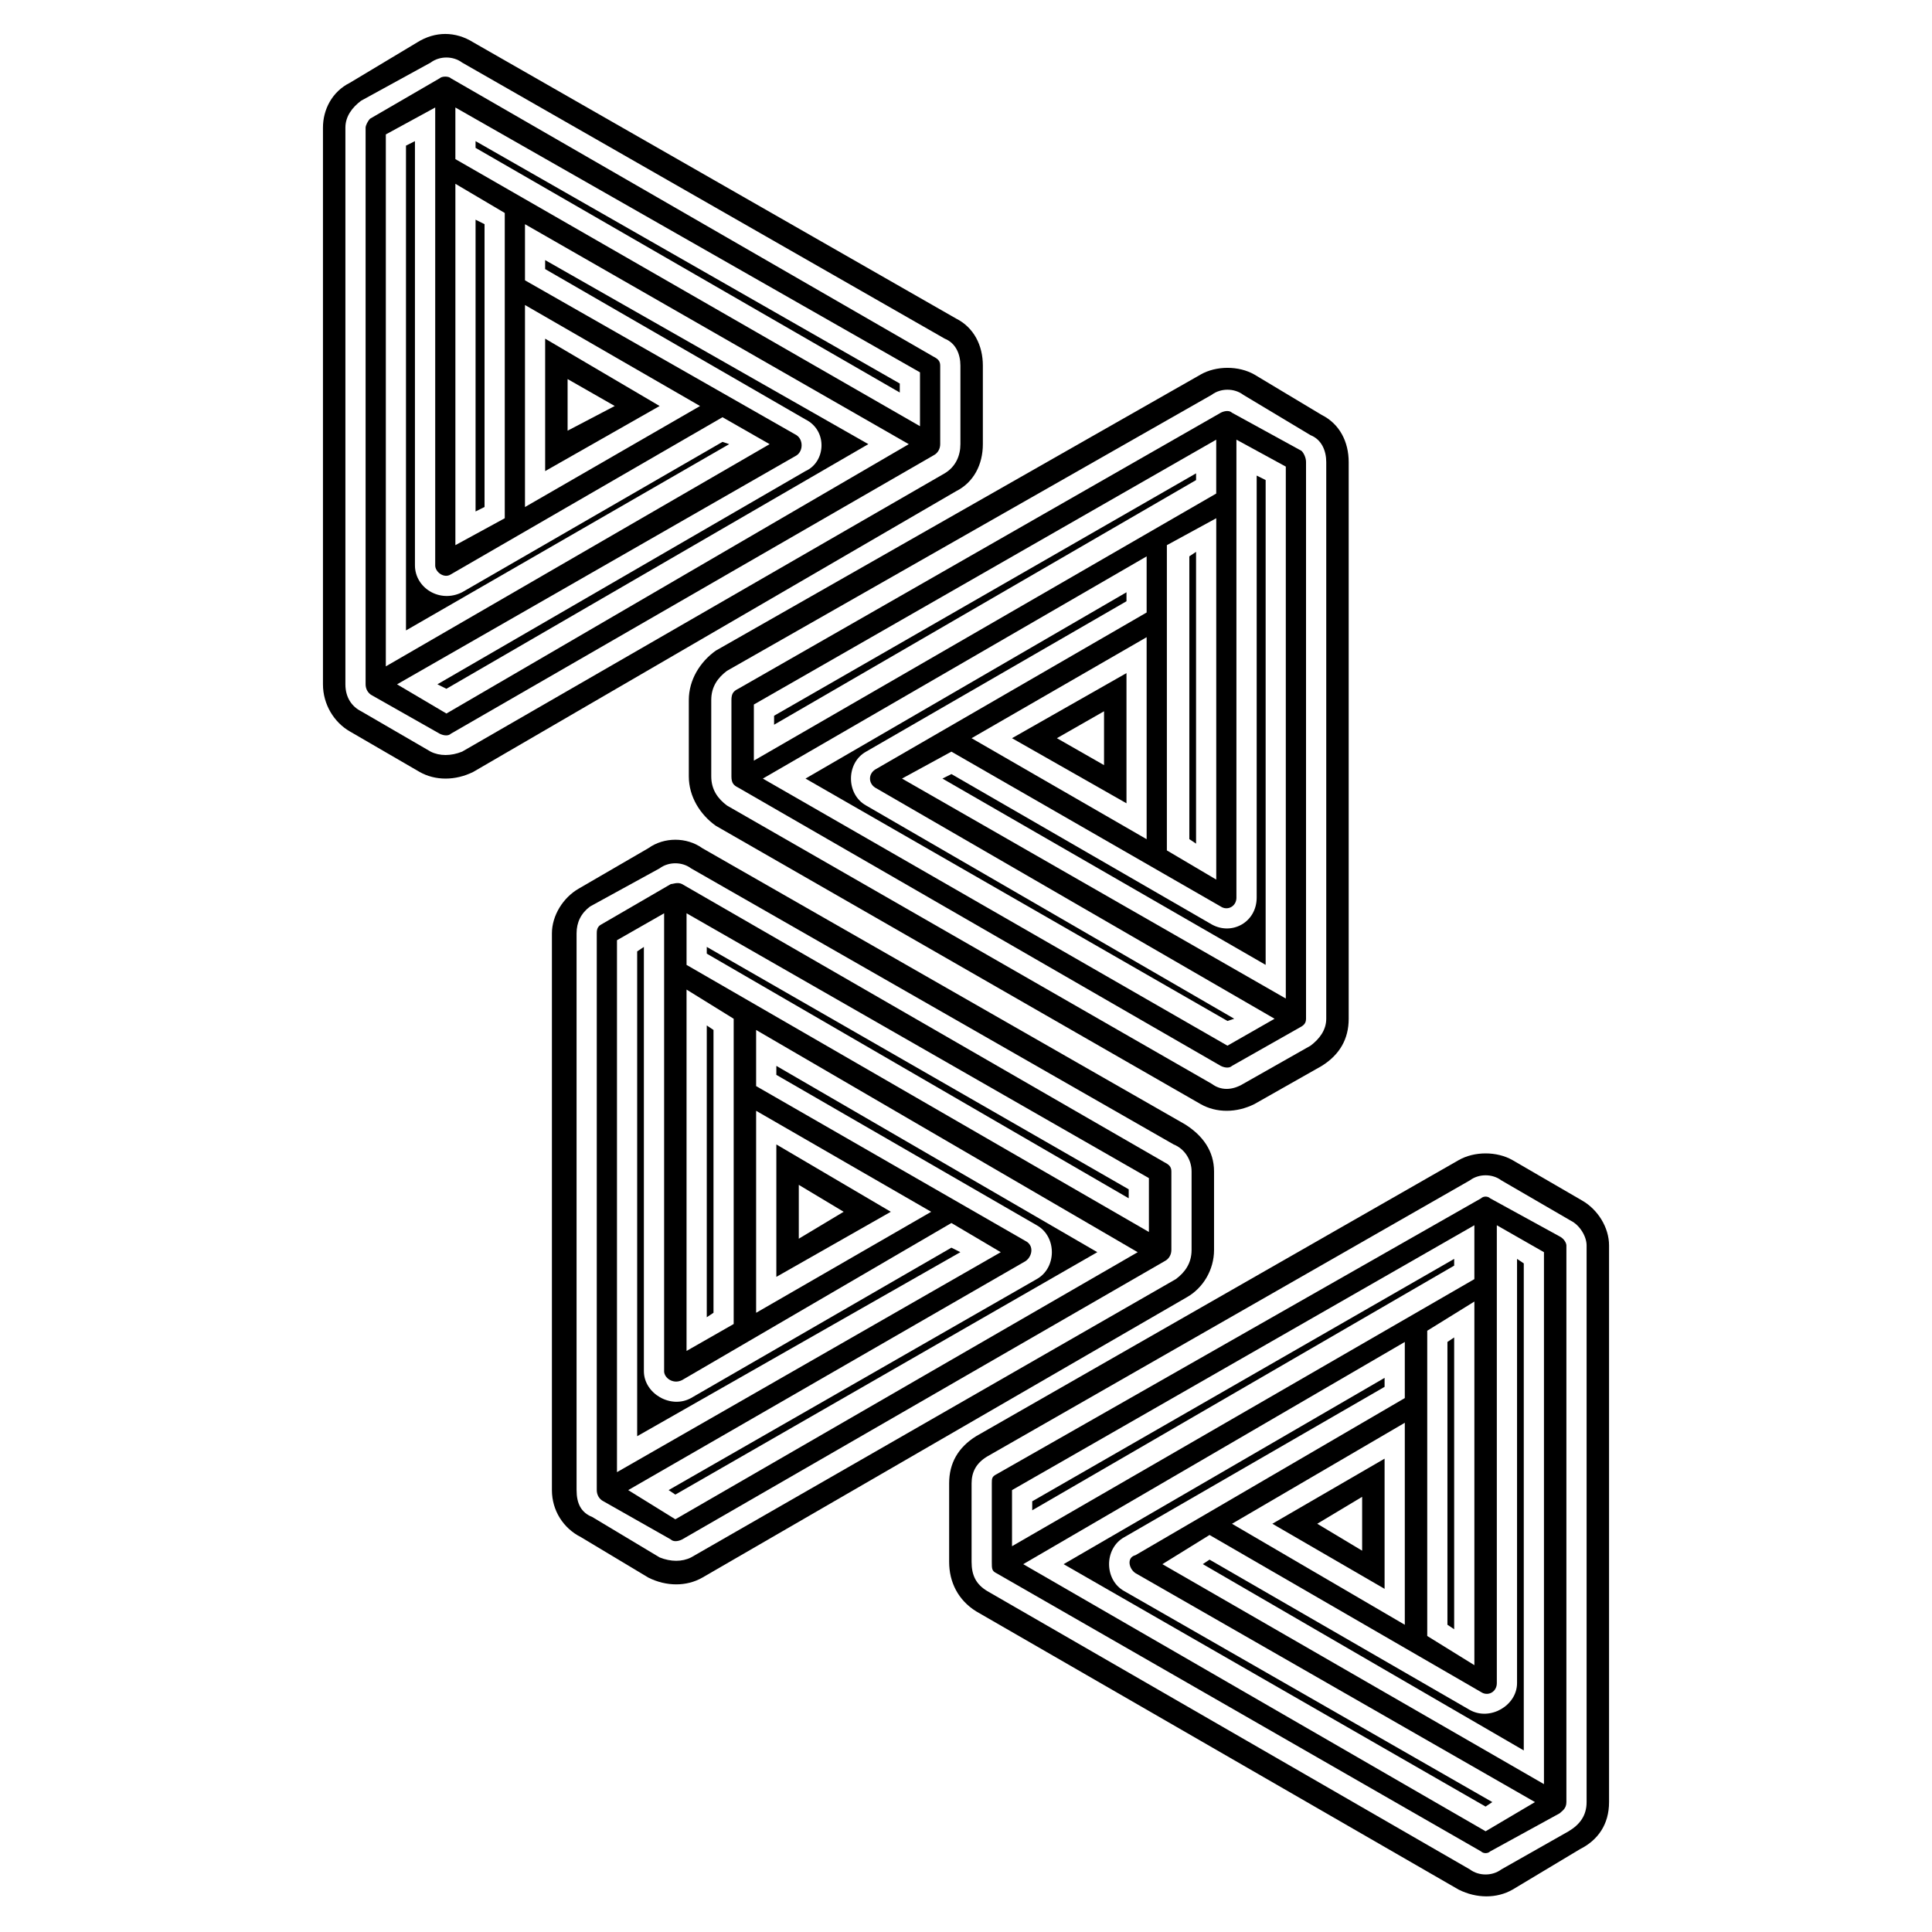
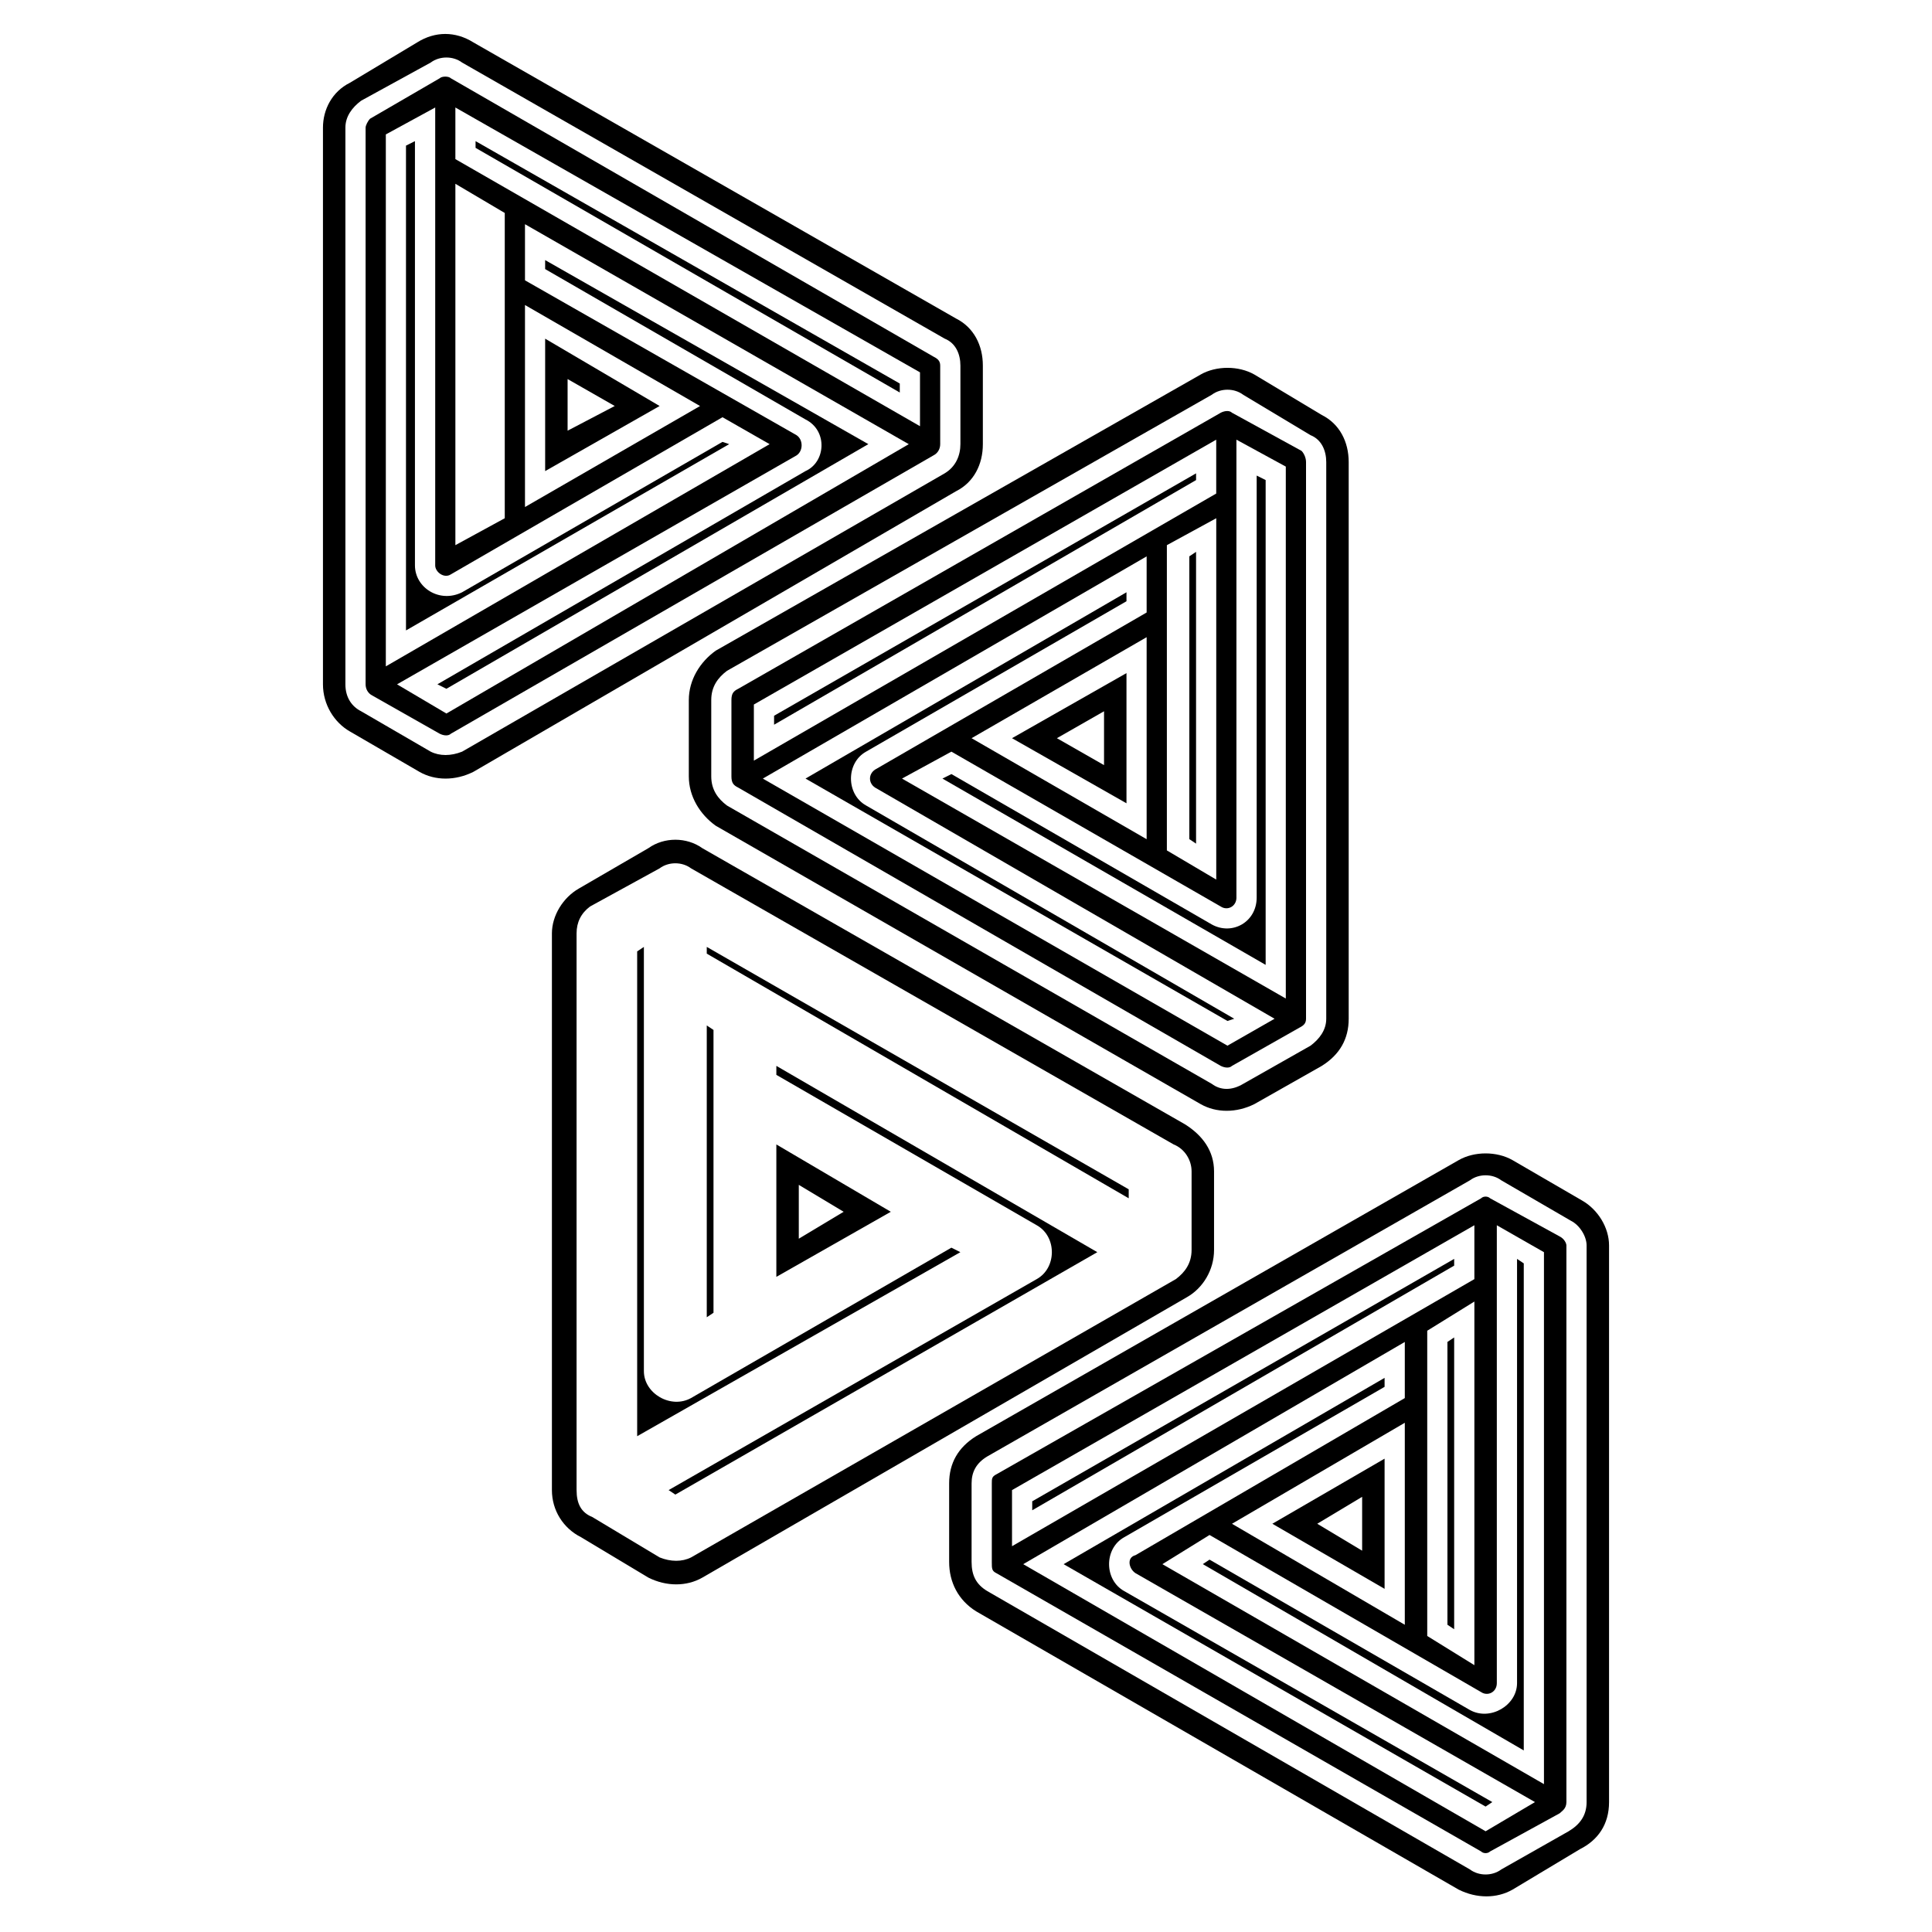
<svg xmlns="http://www.w3.org/2000/svg" fill="#000000" width="800px" height="800px" version="1.1" viewBox="144 144 512 512">
  <g fill-rule="evenodd">
    <path d="m263.49 164.75 127.89 73.758c1.191 0.594 1.785 1.191 1.785 2.379v20.82c0 1.191-0.594 2.379-1.785 2.973l-127.89 73.758c-0.594 0.594-1.785 0.594-2.973 0l-17.844-10.113c-1.191-0.594-1.785-1.785-1.785-2.973v-147.52c0-0.594 0.594-1.785 1.191-2.379l18.438-10.707c0.594-0.594 2.379-0.594 2.973 0zm1.191 27.957 13.086 7.734v80.895l-13.086 7.137v-95.766zm-5.352 101.12c0 1.785 2.379 3.57 4.164 2.379l71.973-41.637 12.492 7.137-101.71 58.887v-140.97l13.086-7.137v121.34zm128.48-51.152-123.13-70.188v13.68l123.13 70.781v-14.277zm-2.973 19.035-101.71-58.293v14.871l71.973 41.043c1.785 1.191 1.785 4.164 0 5.352l-105.88 60.672 13.086 7.734 122.53-71.379zm-101.71-36.879v53.535l46.395-26.766-46.395-26.766z" />
    <path d="m374.12 261.7-85.652-48.773v2.379l69 39.852c5.949 2.973 5.352 11.301 0 13.68l-97.551 56.508 2.379 1.191z" />
    <path d="m382.45 245.64-112.42-64.242v1.785l112.42 64.836z" />
    <path d="m253.97 181.4-2.379 1.191v128.48l85.652-49.371-1.785-0.594-69 39.852c-5.949 2.973-12.492-1.191-12.492-7.137v-112.42z" />
-     <path d="m270.03 202.22v77.324l2.379-1.191v-74.945l-2.379-1.191z" />
    <path d="m288.47 233.75v35.094l30.336-17.25zm5.949 10.707 12.492 7.137-12.492 6.543v-13.68z" />
    <path d="m269.44 155.23 127.89 73.164c4.758 2.379 7.137 7.137 7.137 12.492v20.82c0 5.352-2.379 10.113-7.137 12.492l-127.89 74.352c-4.758 2.379-10.113 2.379-14.277 0l-18.438-10.707c-4.164-2.379-7.137-7.137-7.137-12.492v-147.52c0-4.758 2.379-9.516 7.137-11.895l17.844-10.707c4.758-2.973 10.113-2.973 14.871 0zm-33.906 170.12c0 3.57 1.785 5.949 4.164 7.137l18.438 10.707c2.379 1.191 5.352 1.191 8.328 0l127.89-73.758c2.973-1.785 4.164-4.758 4.164-7.734v-20.82c0-2.973-1.191-5.949-4.164-7.137l-127.89-73.164c-2.379-1.785-5.949-1.785-8.328 0l-18.438 10.113c-2.379 1.785-4.164 4.164-4.164 7.137v147.52z" />
    <path d="m467.51 253.38-127.89 73.164c-1.191 0.594-1.785 1.191-1.785 2.973v20.223c0 1.785 0.594 2.379 1.785 2.973l127.89 73.758c1.191 0.594 2.379 0.594 2.973 0l17.844-10.113c1.191-0.594 1.785-1.191 1.785-2.379v-147.52c0-1.191-0.594-2.379-1.191-2.973l-18.438-10.113c-0.594-0.594-1.785-0.594-2.973 0zm-1.191 27.957-13.086 7.137v80.895l13.086 7.734v-95.766zm5.352 100.52c0 2.379-2.379 3.57-4.164 2.379l-71.379-41.043-13.086 7.137 101.71 58.293v-140.97l-13.086-7.137v121.34zm-127.89-51.152 122.53-70.188v14.277l-122.53 70.781zm2.379 19.629 101.71-58.887v14.871l-71.973 41.637c-1.785 1.191-1.785 3.57 0 4.758l105.88 61.266-12.492 7.137zm101.71-37.473v53.535l-46.395-26.766 46.395-26.766z" />
    <path d="m357.47 350.33 85.059-49.371v2.379l-69 39.852c-5.352 2.973-5.352 11.301 0 14.277l97.551 56.508-1.785 0.594z" />
    <path d="m349.14 333.68 111.83-64.238v1.785l-111.83 64.832z" />
    <path d="m477.03 270.03 2.379 1.191v128.48l-85.652-49.371 2.379-1.191 69 39.852c5.352 2.973 11.895-0.594 11.895-7.137v-111.82z" />
    <path d="m460.97 290.25v77.324l-1.785-1.191v-74.945l1.785-1.191z" />
    <path d="m442.53 322.38v34.5l-30.336-17.25zm-5.949 10.113-12.492 7.137 12.492 7.137v-14.277z" />
    <path d="m462.16 243.27-128.48 73.164c-4.164 2.973-7.137 7.734-7.137 13.086v20.223c0 5.352 2.973 10.113 7.137 13.086l128.48 73.758c4.164 2.379 9.516 2.379 14.277 0l17.844-10.113c4.758-2.973 7.137-7.137 7.137-12.492v-147.52c0-5.352-2.379-10.113-7.137-12.492l-17.844-10.707c-4.164-2.379-10.113-2.379-14.277 0zm33.309 170.71c0 2.973-1.785 5.352-4.164 7.137l-17.844 10.113c-2.973 1.785-5.949 1.785-8.328 0l-128.48-73.758c-2.379-1.785-4.164-4.164-4.164-7.734v-20.223c0-3.57 1.785-5.949 4.164-7.734l128.48-73.164c2.379-1.785 5.949-1.785 8.328 0l17.844 10.707c2.973 1.191 4.164 4.164 4.164 7.137v147.52z" />
-     <path d="m324.75 378.29 127.89 73.758c1.191 0.594 1.785 1.191 1.785 2.379v20.82c0 1.191-0.594 2.379-1.785 2.973l-127.89 73.758c-1.191 0.594-2.379 0.594-2.973 0l-17.844-10.113c-1.191-0.594-1.785-1.785-1.785-2.973v-147.52c0-0.594 0-1.785 1.191-2.379l18.438-10.707c0.594 0 1.785-0.594 2.973 0zm1.191 27.957 12.492 7.734v80.895l-12.492 7.137v-95.766zm-5.949 101.12c0 1.785 2.379 3.57 4.758 2.379l71.379-41.637 13.086 7.734-101.71 58.293v-140.97l12.492-7.137v121.34zm128.48-51.152-122.53-70.188v13.68l122.53 70.781v-14.277zm-2.973 19.629-101.12-58.887v14.871l71.379 41.043c2.379 1.191 1.785 4.164 0 5.352l-105.28 60.672 12.492 7.734 122.53-70.781zm-101.12-37.473v53.535l46.395-26.766-46.395-26.766z" />
    <path d="m434.8 475.84-85.059-49.371v2.379l69 39.852c5.352 2.973 5.352 11.301 0 14.277l-97.551 55.914 1.785 1.191 111.82-64.238z" />
    <path d="m443.12 459.18-111.82-64.242v1.785l111.82 64.836z" />
    <path d="m314.64 394.94-1.785 1.191v128.48l85.652-48.773-2.379-1.191-69 39.852c-5.352 2.973-12.492-1.191-12.492-7.137v-112.42z" />
    <path d="m331.3 415.76v77.324l1.785-1.191v-74.945l-1.785-1.191z" />
    <path d="m349.74 447.29v35.094l30.336-17.25zm5.949 10.707 11.895 7.137-11.895 7.137v-14.277z" />
    <path d="m330.11 368.77 127.89 73.164c4.758 2.973 7.734 7.137 7.734 12.492v20.82c0 5.352-2.973 10.113-7.137 12.492l-128.48 74.352c-4.164 2.379-9.516 2.379-14.277 0l-17.844-10.707c-4.758-2.379-7.734-7.137-7.734-12.492v-147.52c0-4.758 2.973-9.516 7.137-11.895l18.438-10.707c4.164-2.973 10.113-2.973 14.277 0zm-33.309 170.12c0 3.57 1.191 5.949 4.164 7.137l17.844 10.707c2.973 1.191 5.949 1.191 8.328 0l128.48-73.758c2.379-1.785 4.164-4.164 4.164-7.734v-20.82c0-2.973-1.785-5.949-4.758-7.137l-127.89-73.164c-2.379-1.785-5.949-1.785-8.328 0l-18.438 10.113c-2.379 1.785-3.57 4.164-3.57 7.137v147.52z" />
    <path d="m536.51 461.56-128.48 73.164c-1.191 0.594-1.191 1.191-1.191 2.379v20.82c0 1.785 0 2.379 1.191 2.973l128.48 73.758c0.594 0.594 1.785 0.594 2.379 0l18.438-10.113c0.594-0.594 1.785-1.191 1.785-2.973v-147.52c0-0.594-0.594-1.785-1.785-2.379l-18.438-10.113c-0.594-0.594-1.785-0.594-2.379 0zm-1.785 27.363-12.492 7.734v80.895l12.492 7.734v-96.359zm5.949 101.12c0 2.379-2.379 3.57-4.164 2.379l-71.973-41.637-12.492 7.734 101.12 58.293v-140.97l-12.492-7.137v121.34zm-128.48-51.152 122.53-70.188v14.277l-122.53 70.781zm2.973 19.629 101.12-58.887v14.871l-71.379 41.637c-2.379 0.594-1.785 3.57 0 4.758l105.88 60.672-13.086 7.734-122.53-70.781zm101.12-37.473v53.535l-45.801-26.766 45.801-26.766z" />
    <path d="m425.87 558.52 85.059-49.371v2.379l-69 39.852c-5.352 2.973-5.352 11.301 0 14.277l97.551 55.914-1.785 1.191-111.82-64.238z" />
    <path d="m417.55 541.86 111.82-64.242v1.785l-111.82 64.836z" />
    <path d="m546.03 477.62 1.785 1.191v129.07l-85.059-49.371 1.785-1.191 69 39.852c5.352 2.973 12.492-1.191 12.492-7.137v-112.42z" />
    <path d="m529.37 498.44v77.324l-1.785-1.191v-74.945l1.785-1.191z" />
    <path d="m510.93 530.56v34.5l-29.742-17.25zm-5.949 10.113-11.895 7.137 11.895 7.137v-14.277z" />
    <path d="m530.56 451.45-127.89 73.164c-4.758 2.973-7.137 7.137-7.137 12.492v20.82c0 5.352 2.379 10.113 7.137 13.086l127.89 73.758c4.758 2.379 10.113 2.379 14.277 0l17.844-10.707c4.758-2.379 7.734-6.543 7.734-12.492v-147.52c0-4.758-2.973-9.516-7.137-11.895l-18.438-10.707c-4.164-2.379-10.113-2.379-14.277 0zm33.906 170.12c0 3.57-1.785 5.949-4.758 7.734l-17.844 10.113c-2.379 1.785-5.949 1.785-8.328 0l-127.89-73.758c-2.973-1.785-4.164-4.164-4.164-7.734v-20.82c0-2.973 1.191-5.352 4.164-7.137l127.89-73.164c2.379-1.785 5.949-1.785 8.328 0l18.438 10.707c2.379 1.191 4.164 4.164 4.164 6.543v147.52z" />
  </g>
</svg>